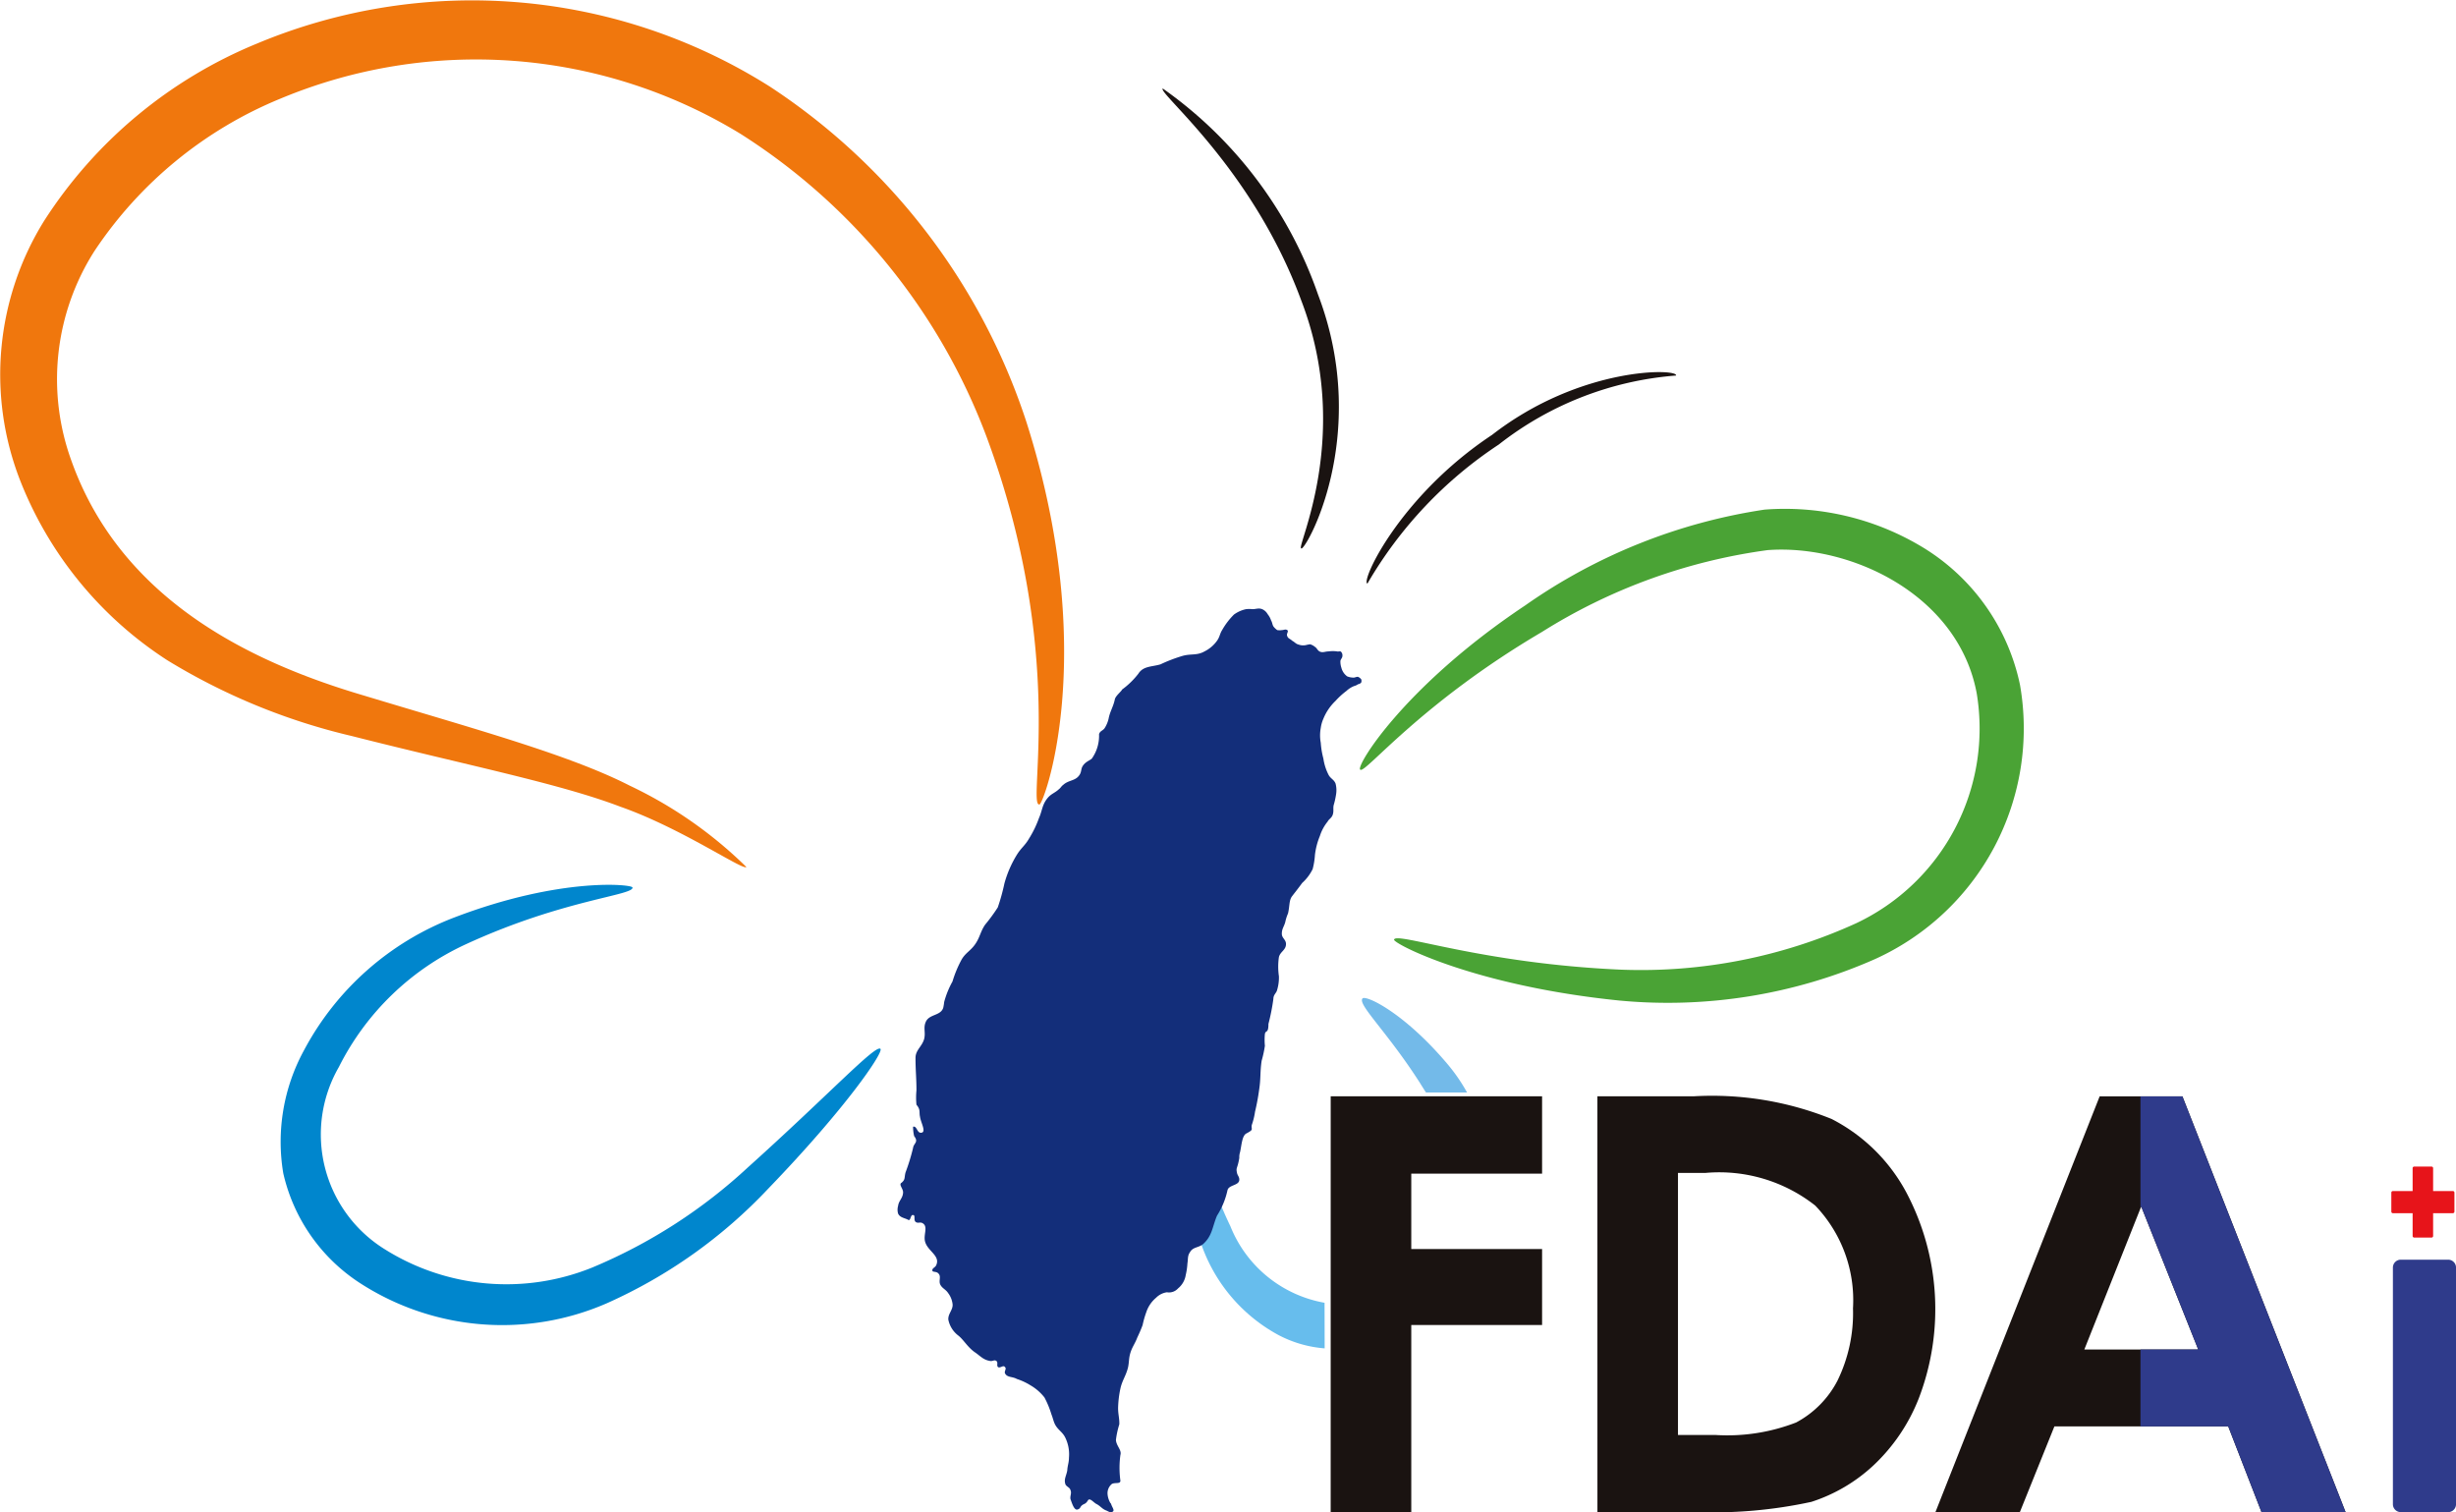
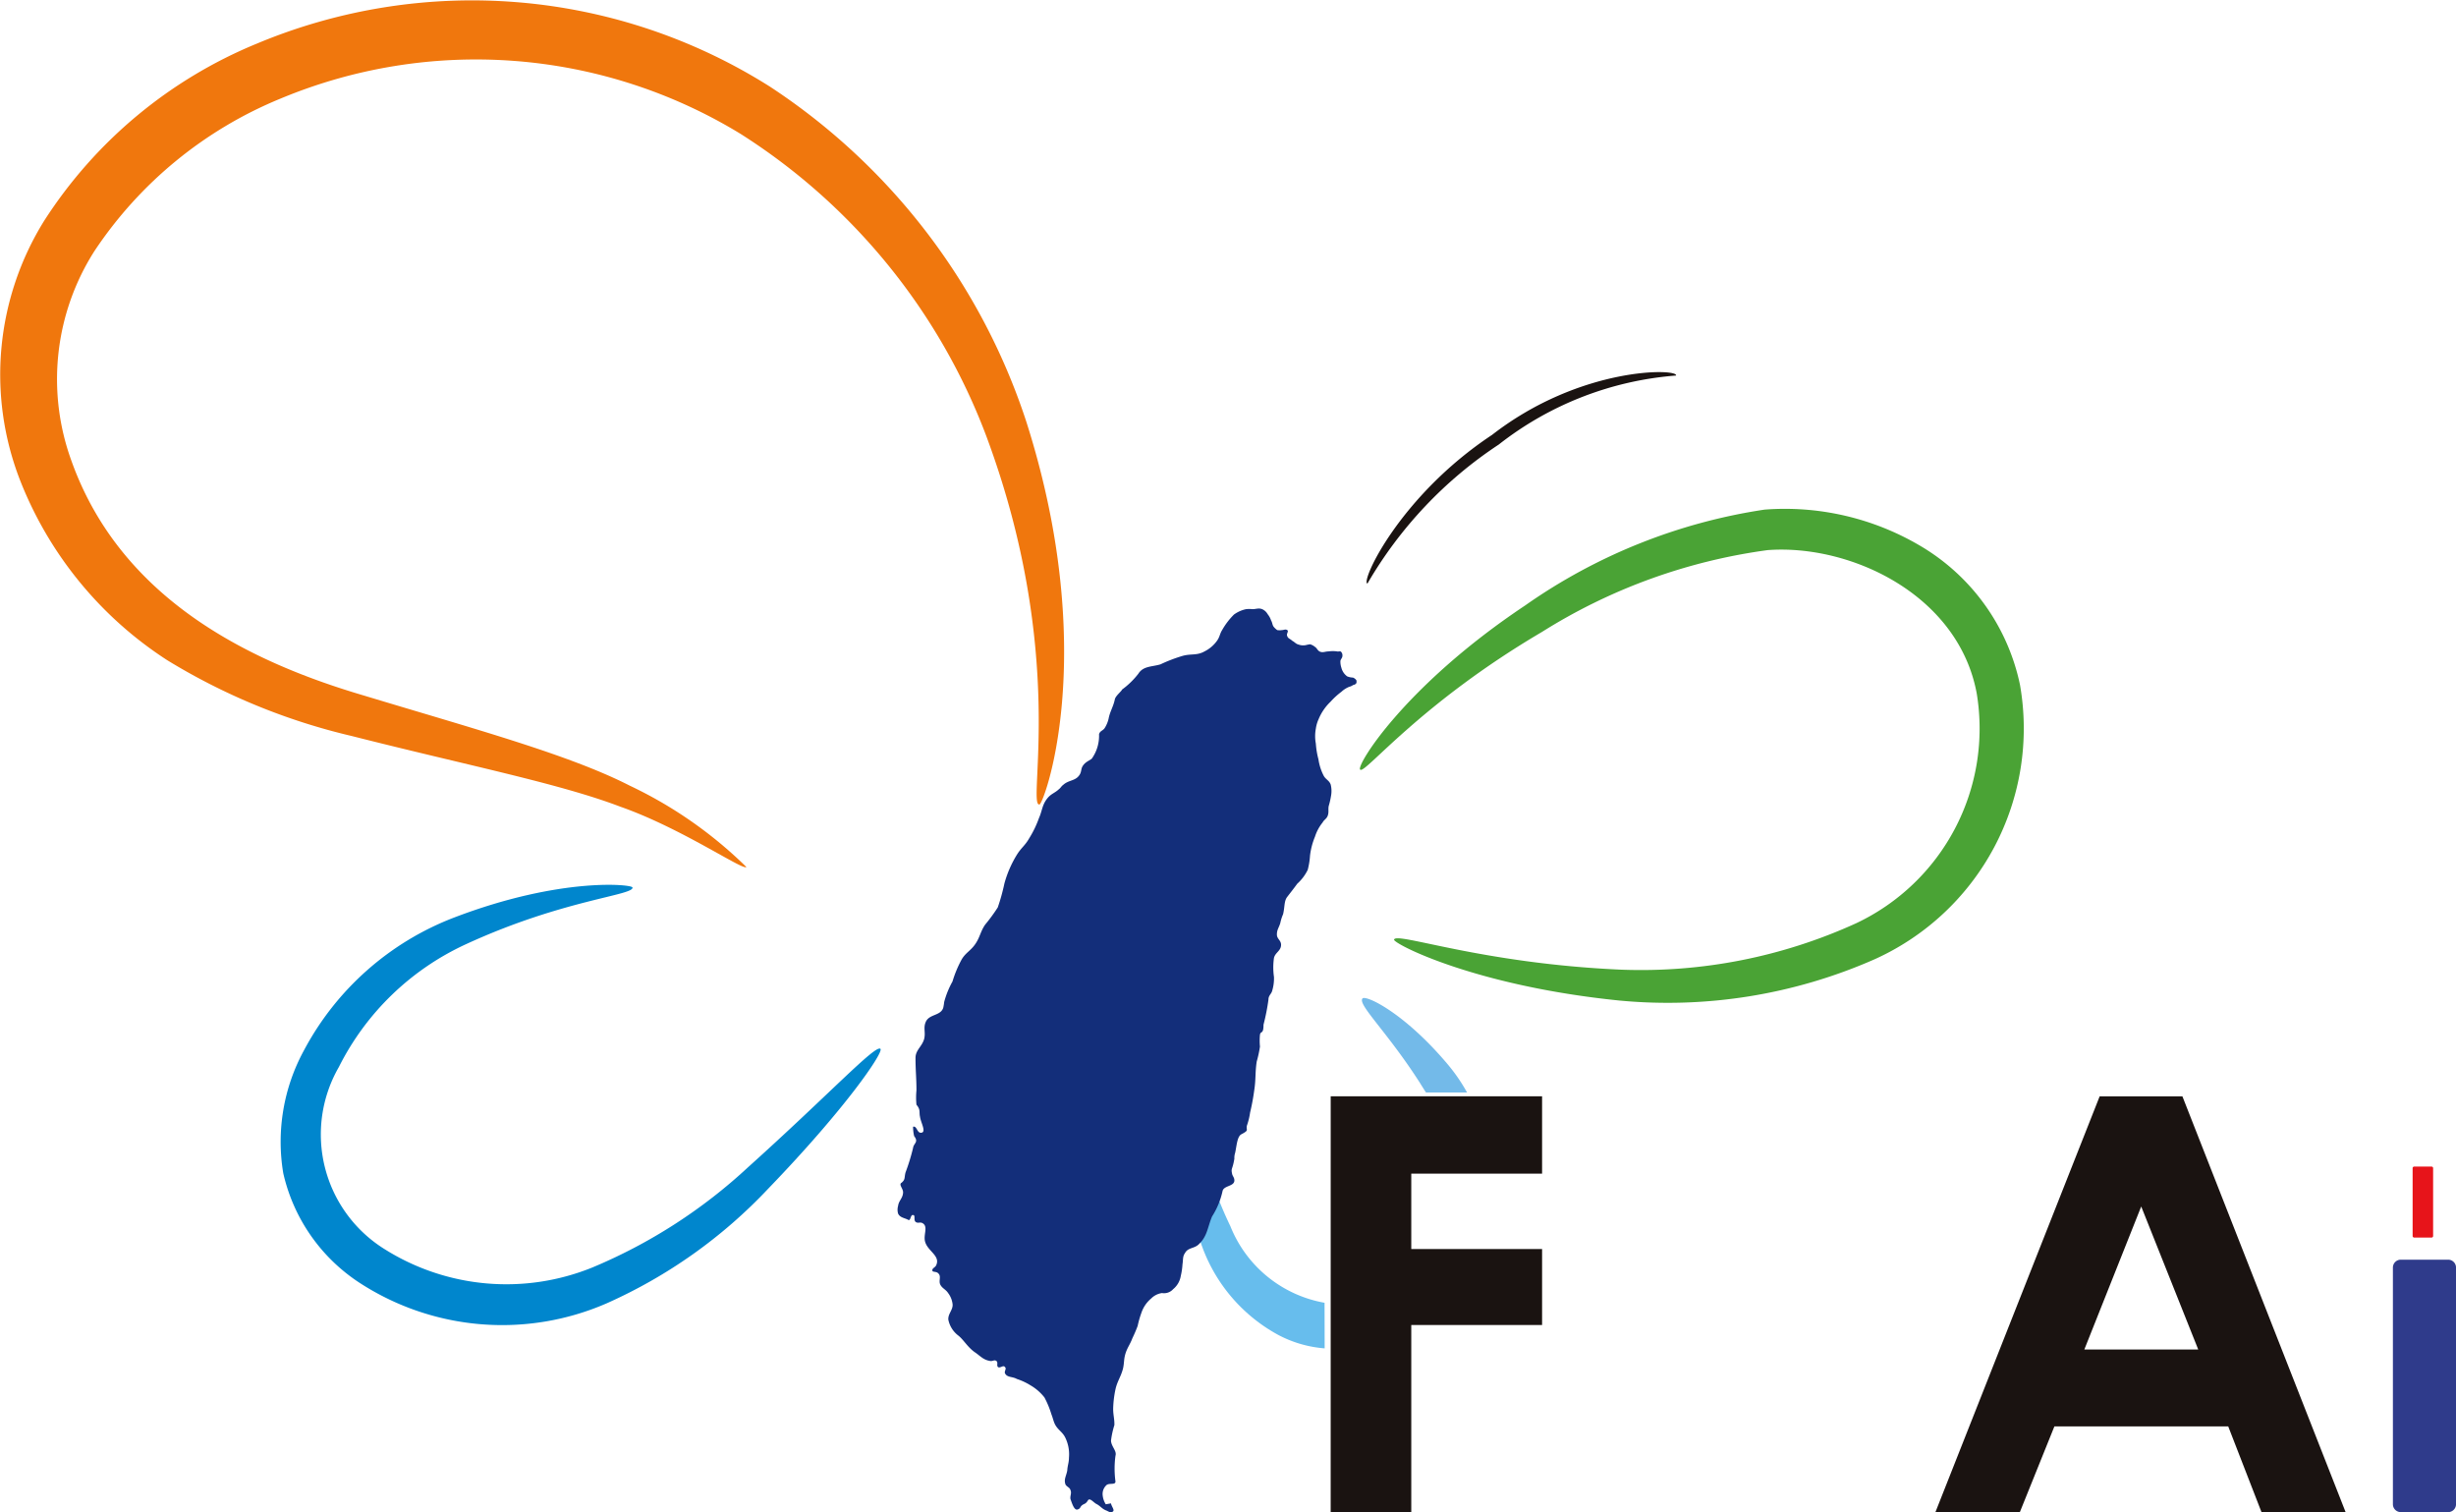
<svg xmlns="http://www.w3.org/2000/svg" id="Group_138" data-name="Group 138" width="88.672" height="54.59" viewBox="0 0 88.672 54.59">
  <defs>
    <clipPath id="clip-path">
      <rect id="Rectangle_53" data-name="Rectangle 53" width="84.685" height="54.59" fill="none" />
    </clipPath>
    <clipPath id="clip-path-2">
-       <rect id="Rectangle_69" data-name="Rectangle 69" width="7.974" height="18.797" fill="#fff" stroke="#707070" stroke-width="1" />
-     </clipPath>
+       </clipPath>
  </defs>
  <g id="Group_122" data-name="Group 122" transform="translate(0 0)">
    <g id="Group_121" data-name="Group 121" transform="translate(0 0)" clip-path="url(#clip-path)">
      <path id="Path_6165" data-name="Path 6165" d="M80.181,77.91a4.507,4.507,0,0,1-3.4-2.764c-.946-1.958-1.079-3.449-1.374-3.4-.167,0-.506,1.507.267,3.877a5.937,5.937,0,0,0,2.859,3.46,4.29,4.29,0,0,0,1.652.473Z" transform="translate(-32.359 -30.877)" fill="#67bded" />
      <path id="Path_6166" data-name="Path 6166" d="M88.637,66.665h1.485a6.38,6.38,0,0,0-.7-1.018c-1.579-1.875-2.965-2.514-3.076-2.375-.184.217.9,1.207,2.086,3.065.067.111.139.222.206.328" transform="translate(-37.155 -27.224)" fill="#73bae9" />
      <path id="Path_6167" data-name="Path 6167" d="M37.52,29.044c-.445.011,1.012-5.451-1.908-13.294A22.166,22.166,0,0,0,26.734,4.831a18.332,18.332,0,0,0-16.6-1.274,14.811,14.811,0,0,0-6.72,5.5,8.6,8.6,0,0,0-.84,7.565c1.813,5.1,6.6,7.32,10.563,8.488,4.028,1.218,7.426,2.142,9.6,3.254A15.383,15.383,0,0,1,26.946,31.3c-.095.15-2.336-1.4-4.545-2.175-2.2-.84-5.518-1.491-9.7-2.553a22.669,22.669,0,0,1-6.653-2.731,13.663,13.663,0,0,1-5.334-6.53A10.51,10.51,0,0,1,1.6,7.962a16.63,16.63,0,0,1,7.67-6.386A20.125,20.125,0,0,1,27.8,3.129a23.025,23.025,0,0,1,9.256,12.1c2.7,8.472.573,13.962.467,13.812" transform="translate(0 0)" fill="#f0770d" />
      <path id="Path_6168" data-name="Path 6168" d="M30.484,56.173c.067.289-2.492.434-5.991,2.041a9.632,9.632,0,0,0-4.611,4.445,4.875,4.875,0,0,0,1.652,6.574,8.254,8.254,0,0,0,7.5.662,19.041,19.041,0,0,0,5.624-3.621c2.915-2.62,4.606-4.444,4.778-4.272.122.122-1.252,2.147-4.055,5.051a18.124,18.124,0,0,1-5.836,4.139,9.449,9.449,0,0,1-8.883-.723,6.421,6.421,0,0,1-2.787-3.977,6.891,6.891,0,0,1,.746-4.433,10.315,10.315,0,0,1,5.429-4.8c3.872-1.479,6.436-1.19,6.43-1.085" transform="translate(-7.648 -24.136)" fill="#0086cd" />
      <path id="Path_6169" data-name="Path 6169" d="M86.212,41.666c-.2-.078,1.546-2.993,5.952-5.93a20.249,20.249,0,0,1,8.644-3.46,9.61,9.61,0,0,1,5.59,1.29,7.634,7.634,0,0,1,3.632,5.04,9.139,9.139,0,0,1-5.268,9.912A18.522,18.522,0,0,1,95.569,50c-5.279-.534-8.188-2.069-8.138-2.2.067-.294,3.132.862,8.193,1.085a18.723,18.723,0,0,0,8.489-1.675,7.772,7.772,0,0,0,4.355-8.293c-.656-3.554-4.533-5.4-7.548-5.179a20.448,20.448,0,0,0-8.149,2.954c-4.406,2.592-6.386,5.128-6.558,4.973" transform="translate(-37.099 -13.878)" fill="#4aa335" />
-       <path id="Path_6170" data-name="Path 6170" d="M64.6,70.875c.022.122.15.25.061.3s-.15-.011-.234-.044c-.15-.055-.206-.161-.361-.239-.1-.055-.234-.234-.3-.122-.089.15-.145.106-.234.195-.039.039-.044.095-.105.117-.145.095-.228-.194-.289-.361-.022-.117.05-.206,0-.323-.022-.095-.128-.117-.178-.2-.072-.189.028-.312.062-.512.011-.189.061-.278.061-.461a1.37,1.37,0,0,0-.122-.7c-.1-.228-.272-.289-.384-.506-.061-.128-.072-.222-.128-.361a3.376,3.376,0,0,0-.251-.607,1.767,1.767,0,0,0-.506-.439,2.2,2.2,0,0,0-.49-.228c-.161-.095-.362-.044-.433-.216-.017-.084.072-.156,0-.217-.056-.084-.173.061-.251,0-.056-.062.017-.162-.056-.217s-.133.017-.222,0c-.256-.039-.356-.183-.567-.323-.267-.194-.4-.456-.6-.606a.957.957,0,0,1-.345-.562c-.017-.223.189-.367.15-.584a.813.813,0,0,0-.155-.373c-.089-.139-.212-.167-.284-.306s.044-.3-.072-.406c-.072-.084-.206-.034-.217-.106-.006-.089.1-.105.139-.189.161-.345-.306-.506-.4-.851-.072-.256.128-.556-.1-.673-.084-.045-.167.022-.245-.045s.006-.244-.089-.244c-.095-.022-.084.211-.167.178-.134-.077-.3-.077-.373-.228a.5.5,0,0,1,0-.284c.023-.183.162-.267.178-.462.022-.15-.178-.306-.05-.373.139-.122.089-.173.139-.367a7.363,7.363,0,0,0,.273-.89c.022-.167.211-.206.039-.423a1.466,1.466,0,0,1-.039-.339c.139-.039.139.217.278.217.223,0,0-.362-.028-.579-.039-.172.028-.25-.128-.433a2.626,2.626,0,0,1,0-.517c0-.451-.034-.712-.034-1.174,0-.284.234-.406.312-.684.061-.244-.044-.406.067-.634.133-.267.534-.2.623-.495a1.847,1.847,0,0,0,.033-.206,3.228,3.228,0,0,1,.3-.739,4.132,4.132,0,0,1,.328-.79c.145-.251.323-.312.495-.562s.184-.451.356-.7a6.251,6.251,0,0,0,.456-.623,7.253,7.253,0,0,0,.239-.862,3.962,3.962,0,0,1,.462-1.057c.144-.228.289-.322.428-.567A3.758,3.758,0,0,0,62,46.134c.122-.272.112-.484.312-.723.128-.156.256-.178.406-.317.067-.05.089-.111.161-.161.195-.178.44-.134.584-.356.083-.122.044-.223.128-.339.095-.139.234-.178.317-.25a1.425,1.425,0,0,0,.261-.879c.033-.128.145-.128.206-.228a1.081,1.081,0,0,0,.139-.334c.05-.267.173-.433.228-.712.039-.128.25-.289.256-.339a2.926,2.926,0,0,0,.59-.573c.178-.284.489-.245.8-.339a5.5,5.5,0,0,1,.8-.306c.3-.084.517-.006.789-.161a1.217,1.217,0,0,0,.451-.384c.1-.139.1-.251.184-.384a2.58,2.58,0,0,1,.428-.562,1.126,1.126,0,0,1,.439-.195,1.05,1.05,0,0,1,.228,0c.134,0,.223-.05.351,0a.425.425,0,0,1,.2.183.708.708,0,0,1,.122.223c.056.095.039.167.106.244a.678.678,0,0,0,.117.106.564.564,0,0,0,.167,0c.072,0,.128-.044.194,0s-.044.133,0,.217c.028.089.106.095.178.167.095.05.133.117.234.139a.478.478,0,0,0,.267.017,1.27,1.27,0,0,1,.145-.028.467.467,0,0,1,.178.095c.072.045.084.117.161.162.117.061.2,0,.334,0a1.085,1.085,0,0,1,.3,0c.056.017.123-.028.156.027a.179.179,0,0,1,.039.134c0,.072-.056.111-.072.178a.684.684,0,0,0,.033.245.55.55,0,0,0,.211.317.593.593,0,0,0,.206.044c.061.011.111-.028.178-.028a.254.254,0,0,1,.128.1.288.288,0,0,1,0,.095.152.152,0,0,1-.117.072.427.427,0,0,1-.145.067.9.9,0,0,0-.279.178,2.676,2.676,0,0,0-.39.356,1.853,1.853,0,0,0-.44.645,1.232,1.232,0,0,0-.095.334,1.452,1.452,0,0,0,0,.534,3.029,3.029,0,0,0,.095.573,1.878,1.878,0,0,0,.189.59c.072.133.195.167.251.312a.943.943,0,0,1,.017.395,2.934,2.934,0,0,1-.089.395c-.022.134.017.228-.044.367-.05.1-.122.122-.173.217a1.592,1.592,0,0,0-.278.517,2.57,2.57,0,0,0-.178.684,2.633,2.633,0,0,1-.083.512,1.649,1.649,0,0,1-.378.5c-.145.2-.251.329-.373.49-.105.15-.077.367-.139.612a1.6,1.6,0,0,0-.1.317c-.05.172-.128.244-.122.428.005.144.15.2.15.356,0,.222-.206.272-.256.473a2.392,2.392,0,0,0,0,.69,1.538,1.538,0,0,1-.061.484c-.028.134-.139.173-.139.339a7.678,7.678,0,0,1-.178.9c0,.362-.1.211-.128.362a2.242,2.242,0,0,0,0,.428,4.119,4.119,0,0,1-.117.539c-.061.4-.027.634-.089,1.034a8.019,8.019,0,0,1-.15.807,2.473,2.473,0,0,1-.117.478c-.033.172.095.155-.206.312-.145.089-.161.406-.217.667a.578.578,0,0,0-.028.211c-.067.406-.128.334-.083.54.017.095.083.133.083.244,0,.223-.389.178-.428.39a2.814,2.814,0,0,1-.378.912c-.172.411-.167.723-.5,1.023-.167.14-.373.1-.478.3-.089.122-.062.245-.089.4a2.358,2.358,0,0,1-.061.418.781.781,0,0,1-.278.484.438.438,0,0,1-.4.139.683.683,0,0,0-.39.195,1.154,1.154,0,0,0-.356.523,3.375,3.375,0,0,0-.133.467c-.067.178-.112.279-.195.456-.078.211-.184.334-.251.562-.055.194-.039.3-.077.495-.072.312-.212.473-.279.779a3.717,3.717,0,0,0-.083.706c0,.223.05.362.044.584a3.136,3.136,0,0,0-.122.562c.011.217.217.367.161.545a3.45,3.45,0,0,0,0,.929c0,.145-.244.033-.339.145a.432.432,0,0,0-.122.361.743.743,0,0,0,.111.317" transform="translate(-24.489 -16.6)" fill="#132e7a" />
+       <path id="Path_6170" data-name="Path 6170" d="M64.6,70.875c.022.122.15.25.061.3s-.15-.011-.234-.044c-.15-.055-.206-.161-.361-.239-.1-.055-.234-.234-.3-.122-.089.15-.145.106-.234.195-.039.039-.044.095-.105.117-.145.095-.228-.194-.289-.361-.022-.117.05-.206,0-.323-.022-.095-.128-.117-.178-.2-.072-.189.028-.312.062-.512.011-.189.061-.278.061-.461a1.37,1.37,0,0,0-.122-.7c-.1-.228-.272-.289-.384-.506-.061-.128-.072-.222-.128-.361a3.376,3.376,0,0,0-.251-.607,1.767,1.767,0,0,0-.506-.439,2.2,2.2,0,0,0-.49-.228c-.161-.095-.362-.044-.433-.216-.017-.084.072-.156,0-.217-.056-.084-.173.061-.251,0-.056-.062.017-.162-.056-.217s-.133.017-.222,0c-.256-.039-.356-.183-.567-.323-.267-.194-.4-.456-.6-.606a.957.957,0,0,1-.345-.562c-.017-.223.189-.367.15-.584a.813.813,0,0,0-.155-.373c-.089-.139-.212-.167-.284-.306s.044-.3-.072-.406c-.072-.084-.206-.034-.217-.106-.006-.089.1-.105.139-.189.161-.345-.306-.506-.4-.851-.072-.256.128-.556-.1-.673-.084-.045-.167.022-.245-.045s.006-.244-.089-.244c-.095-.022-.084.211-.167.178-.134-.077-.3-.077-.373-.228a.5.5,0,0,1,0-.284c.023-.183.162-.267.178-.462.022-.15-.178-.306-.05-.373.139-.122.089-.173.139-.367a7.363,7.363,0,0,0,.273-.89c.022-.167.211-.206.039-.423a1.466,1.466,0,0,1-.039-.339c.139-.039.139.217.278.217.223,0,0-.362-.028-.579-.039-.172.028-.25-.128-.433a2.626,2.626,0,0,1,0-.517c0-.451-.034-.712-.034-1.174,0-.284.234-.406.312-.684.061-.244-.044-.406.067-.634.133-.267.534-.2.623-.495a1.847,1.847,0,0,0,.033-.206,3.228,3.228,0,0,1,.3-.739,4.132,4.132,0,0,1,.328-.79c.145-.251.323-.312.495-.562s.184-.451.356-.7a6.251,6.251,0,0,0,.456-.623,7.253,7.253,0,0,0,.239-.862,3.962,3.962,0,0,1,.462-1.057c.144-.228.289-.322.428-.567A3.758,3.758,0,0,0,62,46.134c.122-.272.112-.484.312-.723.128-.156.256-.178.406-.317.067-.05.089-.111.161-.161.195-.178.44-.134.584-.356.083-.122.044-.223.128-.339.095-.139.234-.178.317-.25a1.425,1.425,0,0,0,.261-.879c.033-.128.145-.128.206-.228a1.081,1.081,0,0,0,.139-.334c.05-.267.173-.433.228-.712.039-.128.25-.289.256-.339a2.926,2.926,0,0,0,.59-.573c.178-.284.489-.245.8-.339a5.5,5.5,0,0,1,.8-.306c.3-.084.517-.006.789-.161a1.217,1.217,0,0,0,.451-.384c.1-.139.1-.251.184-.384a2.58,2.58,0,0,1,.428-.562,1.126,1.126,0,0,1,.439-.195,1.05,1.05,0,0,1,.228,0c.134,0,.223-.05.351,0a.425.425,0,0,1,.2.183.708.708,0,0,1,.122.223c.056.095.039.167.106.244a.678.678,0,0,0,.117.106.564.564,0,0,0,.167,0c.072,0,.128-.044.194,0s-.044.133,0,.217c.028.089.106.095.178.167.095.05.133.117.234.139a.478.478,0,0,0,.267.017,1.27,1.27,0,0,1,.145-.028.467.467,0,0,1,.178.095c.072.045.084.117.161.162.117.061.2,0,.334,0a1.085,1.085,0,0,1,.3,0c.056.017.123-.028.156.027a.179.179,0,0,1,.039.134c0,.072-.056.111-.072.178a.684.684,0,0,0,.033.245.55.55,0,0,0,.211.317.593.593,0,0,0,.206.044a.254.254,0,0,1,.128.1.288.288,0,0,1,0,.095.152.152,0,0,1-.117.072.427.427,0,0,1-.145.067.9.9,0,0,0-.279.178,2.676,2.676,0,0,0-.39.356,1.853,1.853,0,0,0-.44.645,1.232,1.232,0,0,0-.095.334,1.452,1.452,0,0,0,0,.534,3.029,3.029,0,0,0,.095.573,1.878,1.878,0,0,0,.189.59c.072.133.195.167.251.312a.943.943,0,0,1,.017.395,2.934,2.934,0,0,1-.089.395c-.022.134.017.228-.044.367-.05.1-.122.122-.173.217a1.592,1.592,0,0,0-.278.517,2.57,2.57,0,0,0-.178.684,2.633,2.633,0,0,1-.083.512,1.649,1.649,0,0,1-.378.5c-.145.2-.251.329-.373.49-.105.15-.077.367-.139.612a1.6,1.6,0,0,0-.1.317c-.05.172-.128.244-.122.428.005.144.15.2.15.356,0,.222-.206.272-.256.473a2.392,2.392,0,0,0,0,.69,1.538,1.538,0,0,1-.061.484c-.028.134-.139.173-.139.339a7.678,7.678,0,0,1-.178.9c0,.362-.1.211-.128.362a2.242,2.242,0,0,0,0,.428,4.119,4.119,0,0,1-.117.539c-.061.4-.027.634-.089,1.034a8.019,8.019,0,0,1-.15.807,2.473,2.473,0,0,1-.117.478c-.033.172.095.155-.206.312-.145.089-.161.406-.217.667a.578.578,0,0,0-.028.211c-.067.406-.128.334-.083.54.017.095.083.133.083.244,0,.223-.389.178-.428.39a2.814,2.814,0,0,1-.378.912c-.172.411-.167.723-.5,1.023-.167.14-.373.1-.478.3-.089.122-.062.245-.089.4a2.358,2.358,0,0,1-.061.418.781.781,0,0,1-.278.484.438.438,0,0,1-.4.139.683.683,0,0,0-.39.195,1.154,1.154,0,0,0-.356.523,3.375,3.375,0,0,0-.133.467c-.067.178-.112.279-.195.456-.078.211-.184.334-.251.562-.055.194-.039.3-.077.495-.072.312-.212.473-.279.779a3.717,3.717,0,0,0-.083.706c0,.223.05.362.044.584a3.136,3.136,0,0,0-.122.562c.011.217.217.367.161.545a3.45,3.45,0,0,0,0,.929c0,.145-.244.033-.339.145a.432.432,0,0,0-.122.361.743.743,0,0,0,.111.317" transform="translate(-24.489 -16.6)" fill="#132e7a" />
      <path id="Path_6171" data-name="Path 6171" d="M84.348,69.486H91.98v2.792H87.257V75H91.98v2.742H87.257v6.753h-2.91Z" transform="translate(-36.304 -29.907)" fill="#1a1311" />
-       <path id="Path_6172" data-name="Path 6172" d="M101.253,69.486h3.471a11.526,11.526,0,0,1,4.984.818,6.329,6.329,0,0,1,2.687,2.631,9.006,9.006,0,0,1,.462,7.454,6.628,6.628,0,0,1-1.624,2.409,5.968,5.968,0,0,1-2.253,1.329,16.66,16.66,0,0,1-4.194.367h-3.532Zm2.909,2.765v9.462h1.357a6.873,6.873,0,0,0,2.909-.451,3.571,3.571,0,0,0,1.491-1.507,5.553,5.553,0,0,0,.562-2.614,4.935,4.935,0,0,0-1.363-3.71,5.6,5.6,0,0,0-3.966-1.179Z" transform="translate(-43.58 -29.907)" fill="#1a1311" />
      <path id="Path_6173" data-name="Path 6173" d="M128.613,69.487H131.6l5.891,15.007h-3.037l-1.2-3.092h-6.275l-1.246,3.092h-3.048Zm1.5,3.977-2.053,5.162h4.111Z" transform="translate(-52.806 -29.907)" fill="#1a1311" />
-       <path id="Path_6174" data-name="Path 6174" d="M78.7,22.2c-.211.011,1.875-4.066,0-8.944-1.758-4.789-5.2-7.5-5-7.654a15.173,15.173,0,0,1,5.607,7.443c1.964,5.162-.534,9.389-.612,9.156" transform="translate(-31.719 -2.407)" fill="#1a1311" />
      <path id="Path_6175" data-name="Path 6175" d="M97.792,23.708a11.848,11.848,0,0,0-6.4,2.492,15.077,15.077,0,0,0-4.74,5.018c-.256-.062,1.157-3.154,4.5-5.368,3.2-2.486,6.736-2.4,6.642-2.142" transform="translate(-37.282 -10.15)" fill="#1a1311" />
      <g id="Mask_Group_1" data-name="Mask Group 1" transform="translate(77.28 38.038)" clip-path="url(#clip-path-2)">
        <path id="Path_6200" data-name="Path 6200" d="M128.613,69.487H131.6l5.891,15.007h-3.037l-1.2-3.092h-6.275l-1.246,3.092h-3.048Zm1.5,3.977-2.053,5.162h4.111Z" transform="translate(-130.086 -67.945)" fill="#2f3b8b" />
      </g>
    </g>
  </g>
  <path id="Path_6197" data-name="Path 6197" d="M.285,0H1.994a.285.285,0,0,1,.285.285V8.829a.285.285,0,0,1-.285.285H.285A.285.285,0,0,1,0,8.829V.285A.285.285,0,0,1,.285,0Z" transform="translate(86.394 45.477)" fill="#2f3b8b" />
  <g id="Group_137" data-name="Group 137" transform="translate(86.337 42.116)">
    <path id="Path_6199" data-name="Path 6199" d="M.057,0H.684A.057.057,0,0,1,.74.057V2.506a.057.057,0,0,1-.057.057H.057A.057.057,0,0,1,0,2.506V.057A.057.057,0,0,1,.057,0Z" transform="translate(0.769)" fill="#e7141a" />
-     <path id="Path_6198" data-name="Path 6198" d="M.057,0H.74A.057.057,0,0,1,.8.057V2.221a.057.057,0,0,1-.057.057H.057A.057.057,0,0,1,0,2.221V.057A.057.057,0,0,1,.057,0Z" transform="translate(2.278 0.883) rotate(90)" fill="#e7141a" />
  </g>
</svg>